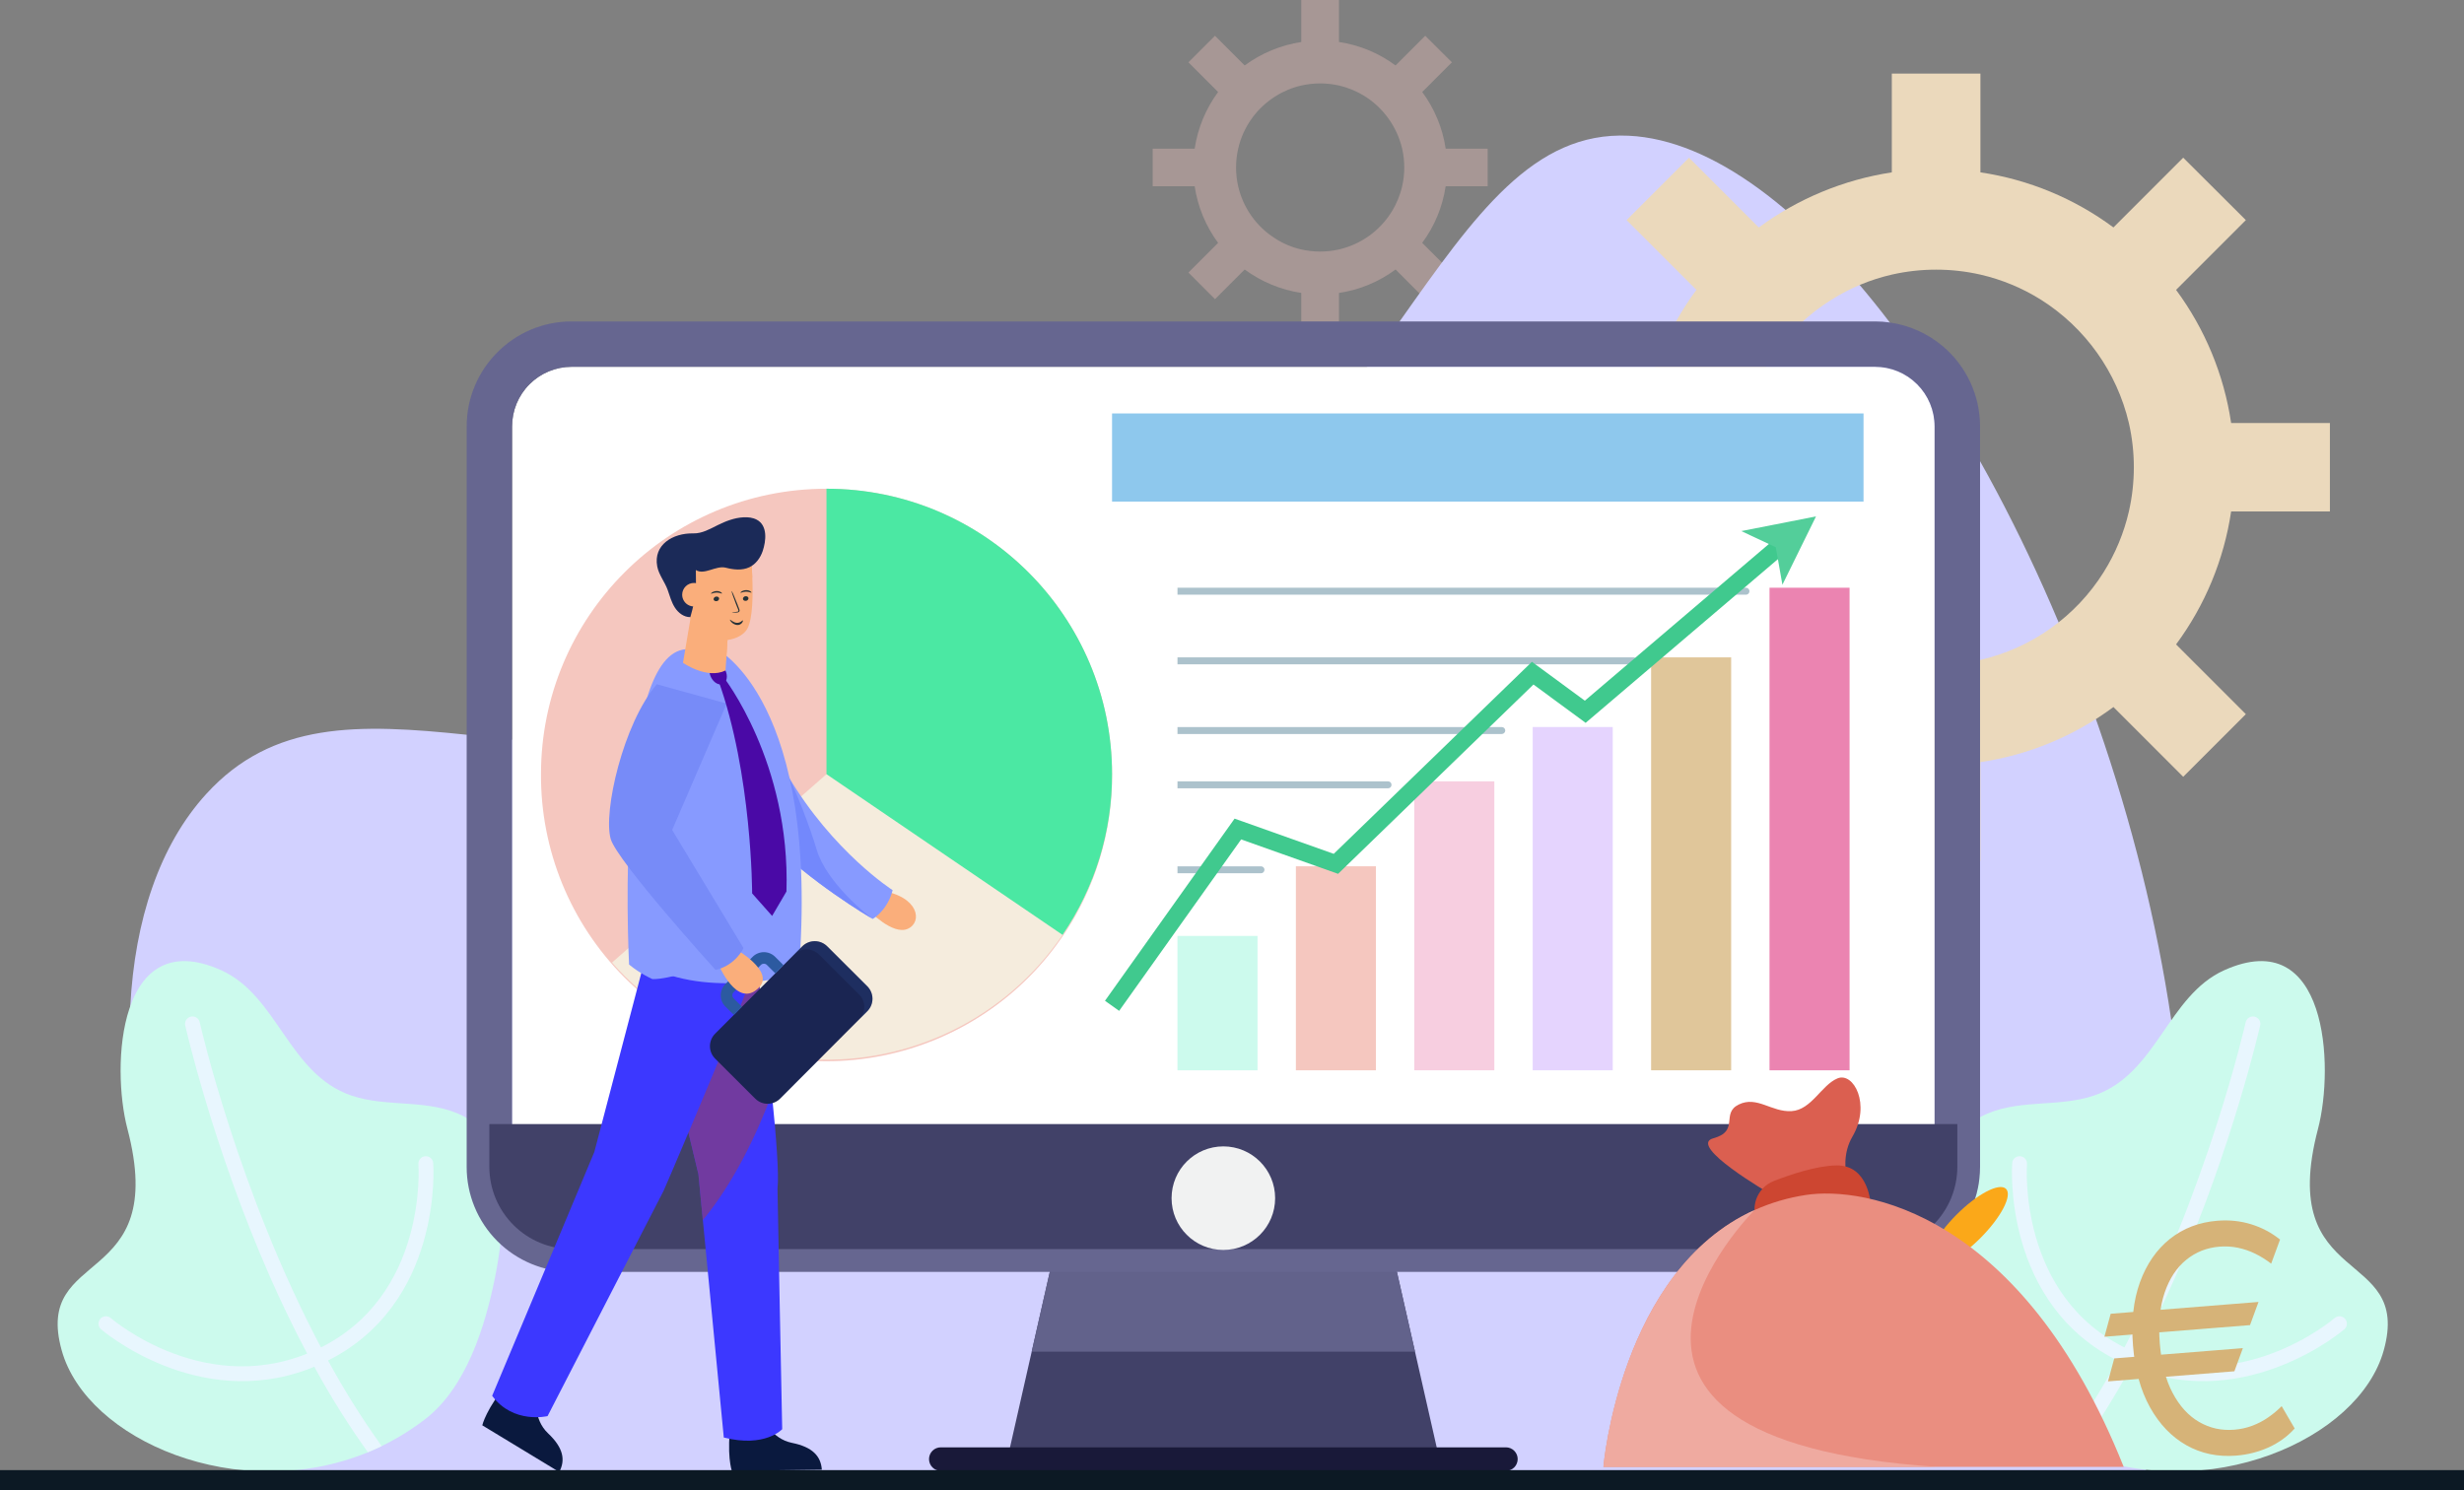
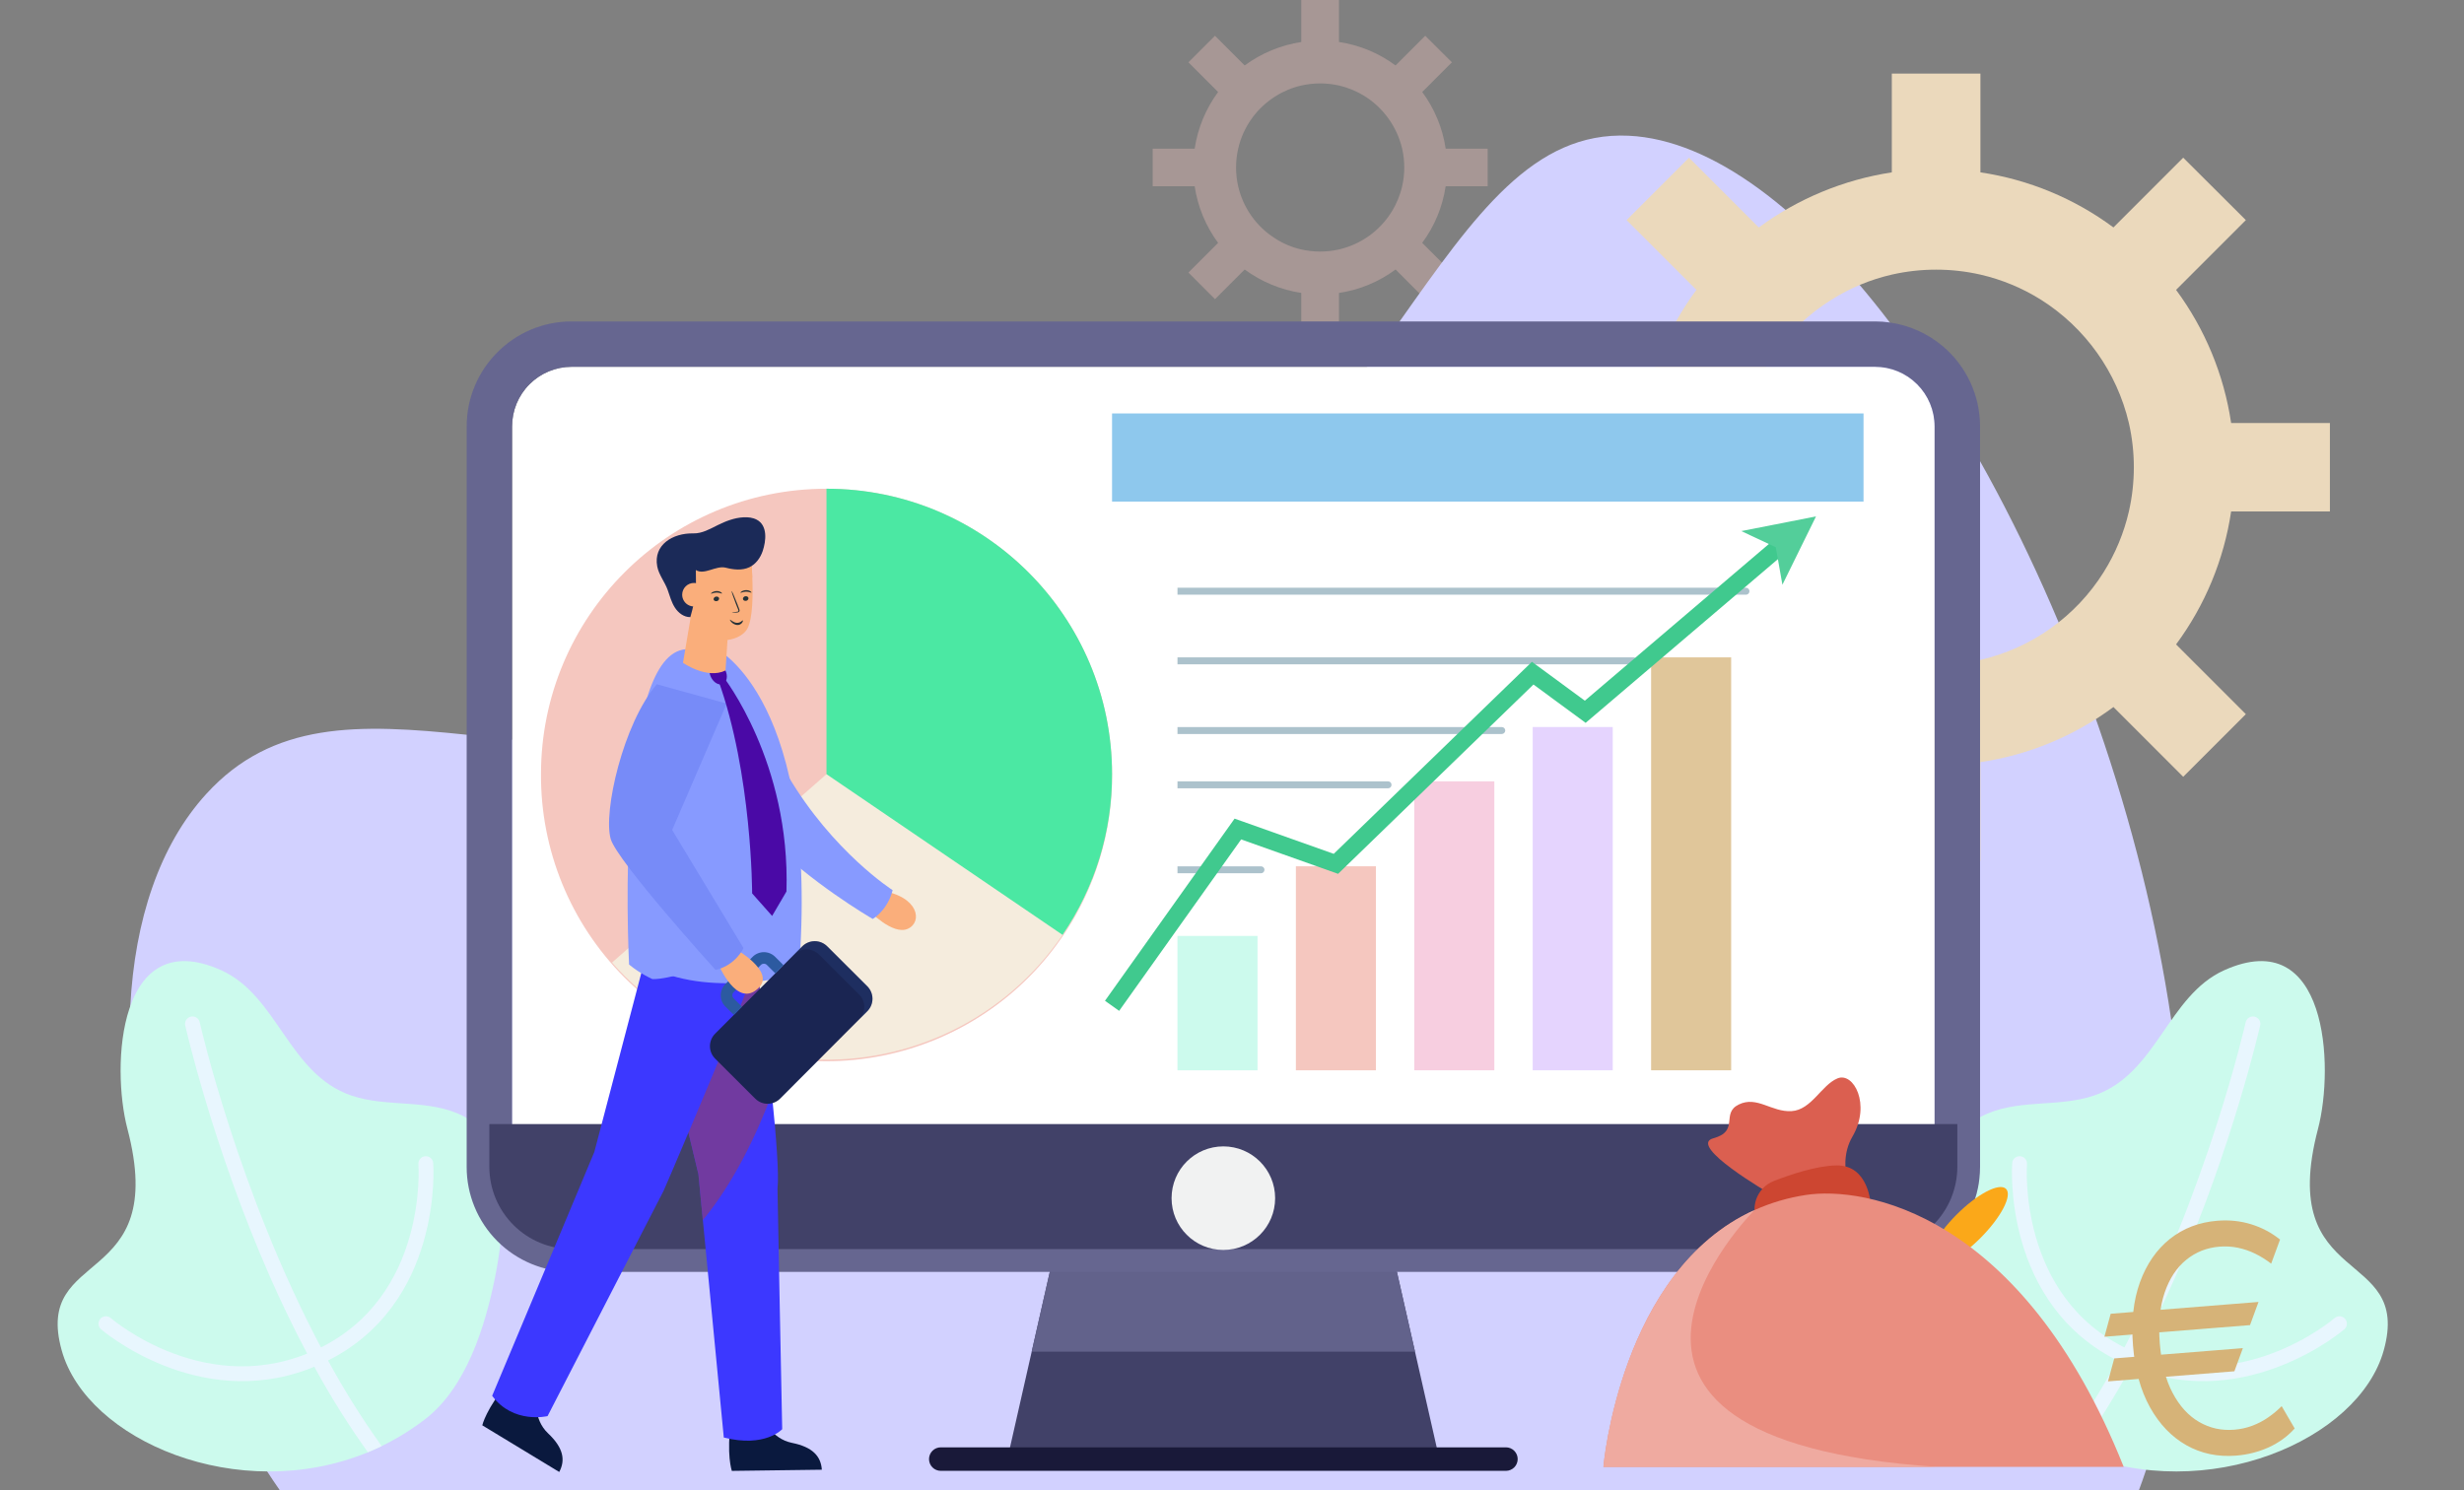
<svg xmlns="http://www.w3.org/2000/svg" width="1000" height="605" viewBox="0 0 1000 605" fill="none">
  <rect x="0" y="0" width="1000" height="605" fill="#808080" stroke="none" />
  <g clip-path="url(#clip0_311_1701)">
    <path opacity="0.33" d="M603.761 75.611V60.344H586.726C585.485 52.014 582.217 44.116 577.211 37.344L589.261 25.297L578.427 14.514L566.38 26.561C559.621 21.551 551.732 18.283 543.41 17.045V0.01H528.109V17.045C519.797 18.314 511.916 21.579 505.143 26.561L493.096 14.514L482.316 25.297L494.363 37.344C489.359 44.118 486.092 52.015 484.847 60.344H467.812V75.611H484.847C486.092 83.931 489.359 91.819 494.363 98.581L482.316 110.628L493.099 121.445L505.146 109.395C511.918 114.379 519.8 117.645 528.113 118.91V135.945H543.413V118.91C551.736 117.675 559.625 114.406 566.383 109.395L578.427 121.445L589.244 110.628L577.197 98.581C582.204 91.82 585.471 83.932 586.713 75.611H603.761ZM564.704 86.084C559.895 93.759 552.238 99.213 543.413 101.249C538.377 102.389 533.149 102.389 528.113 101.249C524.406 100.408 520.874 98.929 517.674 96.877C513.872 94.507 510.575 91.408 507.973 87.761C505.371 84.113 503.514 79.988 502.509 75.621C501.369 70.596 501.369 65.38 502.509 60.355C503.507 55.981 505.36 51.848 507.963 48.194C510.566 44.54 513.866 41.437 517.674 39.065C520.883 37.037 524.413 35.567 528.113 34.717C533.149 33.577 538.377 33.577 543.413 34.717C547.125 35.57 550.668 37.036 553.897 39.054C561.54 43.895 566.983 51.538 569.058 60.344C570.198 65.37 570.198 70.586 569.058 75.611C568.202 79.321 566.731 82.861 564.704 86.084Z" fill="#F5C7BF" />
    <path d="M886.901 492.377C886.877 495.155 886.825 497.919 886.748 500.67C886.666 503.821 886.537 506.963 886.384 510.09C886.35 510.772 886.312 511.453 886.278 512.114C886.254 512.618 886.22 513.136 886.183 513.62C886.01 516.652 885.799 519.674 885.549 522.686C885.515 523.074 885.491 523.452 885.454 523.841C884.595 533.898 883.333 543.779 881.668 553.482C881.645 553.669 881.621 553.846 881.587 554.034C881.587 554.034 881.587 554.034 881.587 554.057C881.28 555.86 880.953 557.645 880.622 559.423C880.306 561.021 879.989 562.623 879.658 564.22C878.766 568.575 877.764 572.891 876.684 577.167L876.469 577.978C874.879 584.213 873.084 590.329 871.083 596.328C871.059 596.42 871.025 596.515 870.991 596.607C870.047 599.432 869.059 602.242 868.027 605.005H113.633C111.857 602.468 110.128 599.901 108.447 597.302C108.222 596.985 108.011 596.655 107.81 596.328C100.192 584.595 93.294 572.41 87.157 559.839C86.087 557.652 85.04 555.457 84.016 553.253C83.216 551.55 82.441 549.846 81.689 548.143C75.432 534.121 70.095 519.706 65.714 504.99C55.799 471.752 51.319 438.452 52.883 408.412C54.706 373.607 64.657 343.169 83.709 322.267C110.682 292.698 145.461 293.648 189.38 298.237C195.356 298.861 201.506 299.556 207.822 300.237C211.892 300.692 216.036 301.134 220.254 301.566C230.714 302.626 241.626 303.566 252.989 304.131C254.849 304.213 256.706 304.295 258.59 304.353C262.317 304.506 266.105 304.588 269.938 304.625C275.324 304.682 280.804 304.615 286.38 304.424C286.534 304.424 286.677 304.424 286.83 304.424C287.3 304.424 287.757 304.39 288.227 304.367C291.791 304.237 295.402 304.037 299.061 303.767C302.26 303.545 305.483 303.273 308.754 302.942C310.246 302.793 311.752 302.626 313.258 302.448C313.834 302.38 314.423 302.319 315.009 302.237C321.68 301.44 328.483 300.397 335.417 299.11C353.699 295.672 371.648 290.656 389.063 284.119C406.1 277.782 422.568 270.007 438.287 260.88C467.185 244.07 490.51 224.241 510.154 203.643C521.435 191.82 531.489 179.753 540.711 167.869C545.652 161.481 550.343 155.154 554.861 148.933C559.403 142.642 563.787 136.494 568.012 130.491C598.756 87.004 622.387 53.248 661.022 55.095C695.123 56.73 732.569 85.7 766.979 130.924C779.704 147.649 792.021 166.588 803.594 187.194C840.127 252.168 869.349 333.694 881.212 414.143C883.597 430.398 885.3 446.605 886.176 462.624C886.738 472.593 886.983 482.548 886.901 492.377Z" fill="#D2D1FF" />
    <path d="M945.576 207.605V171.712H905.496C902.581 152.138 894.906 133.578 883.146 117.66L911.465 89.341L886.042 64L857.727 92.319C841.844 80.543 823.302 72.864 803.743 69.963V29.879H767.783V69.963C748.245 72.94 729.722 80.614 713.802 92.326L685.487 64.007L660.146 89.348L688.471 117.66C676.708 133.581 669.029 152.144 666.108 171.722H626.035V207.605H666.098C669.024 227.154 676.707 245.686 688.471 261.571L660.156 289.89L685.497 315.31L713.802 286.987C729.722 298.699 748.245 306.373 767.783 309.351V349.413H803.743V309.357C823.302 306.449 841.843 298.766 857.727 286.987L886.042 315.303L911.465 289.883L883.146 261.571C894.905 245.685 902.58 227.153 905.496 207.605H945.576ZM853.782 232.22C842.477 250.255 824.483 263.072 803.743 267.86C791.906 270.54 779.62 270.54 767.783 267.86C759.071 265.876 750.771 262.392 743.252 257.565C734.316 251.992 726.568 244.71 720.451 236.137C714.335 227.564 709.97 217.868 707.608 207.605C704.928 195.795 704.928 183.535 707.608 171.726C709.951 161.445 714.307 151.73 720.424 143.142C726.541 134.554 734.299 127.262 743.249 121.687C750.788 116.916 759.083 113.46 767.779 111.466C779.616 108.782 791.903 108.782 803.74 111.466C812.46 113.473 820.781 116.928 828.359 121.687C846.33 133.059 859.124 151.025 863.996 171.726C866.68 183.535 866.68 195.796 863.996 207.605C861.989 216.318 858.536 224.634 853.782 232.206V232.22Z" fill="#EBD9BC" />
    <path d="M785.151 173.074V473.618C785.144 480.031 782.593 486.18 778.058 490.714C773.523 495.249 767.375 497.8 760.961 497.807H231.983C225.573 497.799 219.428 495.247 214.898 490.712C210.369 486.176 207.824 480.028 207.824 473.618V173.074C207.824 166.664 210.369 160.516 214.898 155.981C219.428 151.445 225.573 148.893 231.983 148.885H760.954C767.37 148.885 773.523 151.433 778.059 155.97C782.596 160.506 785.144 166.659 785.144 173.074H785.151Z" fill="white" />
    <path d="M843.15 589.486C841.273 588.703 839.402 587.875 837.559 586.972C831.313 583.944 825.394 580.282 819.897 576.043C803.203 563.188 795.544 538.355 791.575 518.635C787.868 500.142 783.46 464.15 803.885 453.316C818.194 445.705 834.946 449.78 849.879 444.673C875.36 435.975 879.687 404.157 902.711 393.813C944.559 375.024 947.428 432.728 940.76 458.164C923.609 523.521 979.146 505.985 967.43 548.109C957.284 584.638 895.665 611.1 843.15 589.486Z" fill="#CCFAED" />
    <path d="M882.807 518.389C878.422 528.334 873.417 538.831 867.755 549.454C866.831 551.232 865.86 553.011 864.872 554.779C858.343 566.779 851.089 578.369 843.149 589.486C841.272 588.702 839.402 587.874 837.559 586.971C845.52 575.843 852.793 564.237 859.336 552.22C860.299 550.455 861.251 548.687 862.191 546.916C895.607 483.938 911.143 416.108 911.395 414.963C911.477 414.573 911.637 414.204 911.863 413.876C912.09 413.548 912.379 413.268 912.714 413.053C913.05 412.838 913.424 412.691 913.817 412.622C914.209 412.553 914.611 412.562 915 412.649C915.389 412.736 915.757 412.9 916.082 413.13C916.407 413.361 916.683 413.653 916.894 413.991C917.106 414.329 917.248 414.705 917.313 415.099C917.377 415.492 917.363 415.894 917.272 416.282C917.142 416.748 906.138 465.438 882.807 518.389Z" fill="#E8F6FE" />
    <path d="M867.34 555.74C865.149 554.919 862.945 553.986 860.723 552.923C812.426 529.81 816.586 472.658 816.637 472.082C816.702 471.285 817.082 470.547 817.691 470.031C818.301 469.514 819.091 469.26 819.887 469.326C820.684 469.391 821.421 469.77 821.938 470.38C822.455 470.989 822.709 471.779 822.643 472.576C822.599 473.111 818.824 526.192 863.326 547.485C907.995 568.857 947.083 535.367 947.479 535.026C948.08 534.5 948.866 534.234 949.663 534.287C950.461 534.34 951.204 534.707 951.731 535.309C952.257 535.91 952.523 536.696 952.47 537.493C952.417 538.291 952.049 539.034 951.448 539.561C951.025 539.911 912.707 572.745 867.34 555.74Z" fill="#E8F6FE" />
    <path d="M149.304 589.486C151.184 588.703 153.051 587.875 154.894 586.972C161.141 583.944 167.059 580.282 172.556 576.043C189.25 563.188 196.909 538.355 200.878 518.635C204.585 500.142 208.994 464.15 188.569 453.316C174.26 445.705 157.508 449.78 142.575 444.673C117.094 435.975 112.767 404.157 89.743 393.813C47.895 375.024 45.026 432.728 51.707 458.164C68.858 523.521 13.321 505.985 25.037 548.109C35.17 584.638 96.771 611.1 149.304 589.486Z" fill="#CCFAED" />
    <path d="M109.627 518.389C114.015 528.334 119.016 538.831 124.679 549.454C125.602 551.232 126.573 553.011 127.561 554.779C134.095 566.779 141.356 578.37 149.301 589.486C151.182 588.702 153.049 587.874 154.892 586.971C146.932 575.842 139.659 564.237 133.114 552.22C132.149 550.455 131.197 548.687 130.259 546.916C96.844 483.938 81.308 416.108 81.056 414.963C80.973 414.573 80.814 414.204 80.587 413.876C80.361 413.548 80.072 413.268 79.736 413.053C79.401 412.838 79.026 412.691 78.634 412.622C78.241 412.553 77.839 412.562 77.45 412.649C77.061 412.736 76.694 412.9 76.368 413.13C76.043 413.361 75.767 413.653 75.556 413.991C75.345 414.329 75.202 414.705 75.138 415.099C75.073 415.492 75.087 415.894 75.179 416.282C75.294 416.748 86.299 465.438 109.627 518.389Z" fill="#E8F6FE" />
    <path d="M125.113 555.74C127.304 554.919 129.508 553.986 131.73 552.923C180.027 529.81 175.867 472.658 175.819 472.082C175.754 471.285 175.375 470.547 174.765 470.031C174.156 469.514 173.366 469.26 172.569 469.326C171.773 469.391 171.035 469.77 170.518 470.38C170.001 470.989 169.747 471.779 169.813 472.576C169.854 473.111 173.629 526.192 129.127 547.485C84.458 568.857 45.37 535.367 44.974 535.026C44.373 534.5 43.587 534.234 42.79 534.287C41.992 534.34 41.249 534.707 40.722 535.309C40.196 535.91 39.93 536.696 39.983 537.493C40.036 538.291 40.404 539.034 41.005 539.561C41.414 539.911 79.732 572.745 125.113 555.74Z" fill="#E8F6FE" />
    <path d="M451.32 314.243C451.403 329.513 448.467 344.65 442.68 358.782C436.894 372.914 428.371 385.762 417.603 396.59C406.834 407.417 394.032 416.009 379.931 421.872C365.831 427.735 350.711 430.753 335.44 430.753C320.17 430.753 305.049 427.735 290.949 421.872C276.849 416.009 264.046 407.417 253.278 396.59C242.509 385.762 233.987 372.914 228.2 358.782C222.414 344.65 219.477 329.513 219.56 314.243C219.56 250.25 271.432 198.382 335.425 198.382C399.418 198.382 451.32 250.243 451.32 314.243Z" fill="#F5C7BF" />
    <path d="M443.203 356.899C435.898 375.353 423.976 391.623 408.579 404.147C393.182 416.672 374.826 425.032 355.27 428.427C335.715 431.822 315.615 430.137 296.898 423.534C278.18 416.932 261.472 405.633 248.375 390.72L335.423 314.243H407.651L443.203 356.899Z" fill="#F5ECDD" />
    <path d="M451.321 314.243C451.358 337.514 444.35 360.25 431.22 379.463L335.426 314.243V198.375C399.45 198.375 451.321 250.243 451.321 314.243Z" fill="#4BE8A3" />
-     <path d="M750.633 238.561H718.145V434.442H750.633V238.561Z" fill="#EB84B1" />
    <path d="M702.579 266.828H670.09V434.441H702.579V266.828Z" fill="#E0C69A" />
    <path d="M654.524 295.096H622.035V434.441H654.524V295.096Z" fill="#E5D4FE" />
    <path d="M606.469 317.152H573.98V434.444H606.469V317.152Z" fill="#F7CEE0" />
    <path d="M558.415 351.631H525.926V434.444H558.415V351.631Z" fill="#F5C7BF" />
    <path d="M510.36 379.899H477.871V434.445H510.36V379.899Z" fill="#CCFAED" />
    <path d="M708.596 238.57H477.875V241.395H708.596C708.97 241.394 709.328 241.245 709.592 240.981C709.857 240.716 710.005 240.358 710.006 239.984C710.009 239.798 709.974 239.614 709.904 239.441C709.834 239.269 709.73 239.112 709.598 238.981C709.467 238.849 709.311 238.745 709.139 238.674C708.966 238.604 708.782 238.569 708.596 238.57Z" fill="#ACC2CC" />
    <path d="M664.441 268.249C664.439 268.623 664.29 268.981 664.025 269.246C663.76 269.51 663.402 269.659 663.027 269.659H477.875V266.835H663.027C663.214 266.833 663.398 266.869 663.571 266.939C663.743 267.009 663.9 267.113 664.031 267.245C664.163 267.377 664.267 267.533 664.337 267.706C664.408 267.878 664.443 268.063 664.441 268.249Z" fill="#ACC2CC" />
    <path d="M610.901 296.526C610.894 296.899 610.743 297.255 610.479 297.518C610.216 297.781 609.859 297.931 609.487 297.937H477.875V295.112H609.487C609.861 295.113 610.221 295.262 610.485 295.527C610.75 295.792 610.9 296.151 610.901 296.526Z" fill="#ACC2CC" />
    <path d="M564.739 318.566C564.741 318.752 564.706 318.937 564.636 319.109C564.566 319.281 564.462 319.437 564.331 319.569C564.199 319.701 564.043 319.805 563.871 319.875C563.699 319.946 563.515 319.982 563.329 319.98H477.875V317.152H563.329C563.515 317.151 563.699 317.187 563.871 317.257C564.043 317.328 564.199 317.432 564.331 317.564C564.462 317.695 564.566 317.852 564.636 318.024C564.706 318.196 564.741 318.38 564.739 318.566Z" fill="#ACC2CC" />
    <path d="M513.182 353.052C513.18 353.427 513.03 353.785 512.765 354.05C512.501 354.315 512.142 354.464 511.768 354.466H477.875V351.642H511.768C511.953 351.64 512.138 351.675 512.31 351.745C512.482 351.815 512.639 351.919 512.77 352.051C512.902 352.182 513.006 352.338 513.077 352.51C513.147 352.682 513.183 352.866 513.182 353.052Z" fill="#ACC2CC" />
    <path d="M583.306 588.509H409.676L418.708 548.647L434.209 480.299L436.022 472.3H556.96L558.769 480.299L574.271 548.647L583.306 588.509Z" fill="#414168" />
    <g style="mix-blend-mode:multiply">
      <path d="M574.27 548.646H418.707L434.209 480.299H558.768L574.27 548.646Z" fill="#62628B" />
    </g>
    <path d="M352.652 369.596C352.652 369.596 362.26 379.704 368.379 377.03C374.498 374.355 373.063 363.804 357.323 361.474C341.583 359.143 352.652 369.596 352.652 369.596Z" fill="#FAAE7B" />
    <path d="M362.271 361.32C362.165 361.722 362.046 362.121 361.93 362.496C360.774 366.292 358.509 369.656 355.426 372.154C355.033 372.468 354.62 372.755 354.189 373.013L354.094 372.955C352.438 371.987 328.882 358.073 312.236 341.066C309.83 338.629 307.555 336.065 305.422 333.386C285.767 308.475 278.418 287.15 278.418 287.15L307.129 287.103C310.016 295.753 313.718 304.111 318.184 312.062C318.2 312.1 318.221 312.135 318.246 312.168C318.262 312.199 318.277 312.23 318.29 312.263C318.702 313.002 319.114 313.721 319.537 314.44C319.598 314.546 319.656 314.651 319.728 314.781C338.03 345.842 362.271 361.32 362.271 361.32Z" fill="#879AFF" />
-     <path d="M354.096 372.956C352.44 371.988 328.884 358.074 312.238 341.066L311.754 330.058L318.2 312.062C318.216 312.1 318.236 312.136 318.261 312.168C318.278 312.199 318.293 312.231 318.306 312.264C318.52 312.604 318.953 313.357 319.552 314.441C319.614 314.546 319.672 314.652 319.743 314.781C322.837 320.406 328.745 335.717 331.433 344.858C335.446 358.466 352.627 371.954 354.096 372.956Z" fill="#7388FC" />
    <path d="M788.42 140.487C782.302 135.347 774.866 132.026 766.956 130.9C764.966 130.609 762.957 130.464 760.946 130.467H231.982C208.494 130.467 189.395 149.59 189.395 173.092V473.632C189.385 479.229 190.48 484.773 192.616 489.946C194.753 495.12 197.889 499.821 201.845 503.781C205.801 507.74 210.499 510.881 215.67 513.022C220.842 515.164 226.385 516.264 231.982 516.26H760.956C761.403 516.26 761.849 516.26 762.285 516.236C763.59 516.198 764.885 516.093 766.155 515.939C768.273 515.682 770.369 515.265 772.424 514.692C773.647 514.352 774.847 513.953 776.022 513.507C777.586 512.924 779.111 512.241 780.587 511.463C781.385 511.05 782.175 510.618 782.948 510.158C785.256 508.772 787.424 507.165 789.422 505.361C795.066 500.307 799.26 493.838 801.571 486.622C802.041 485.188 802.425 483.727 802.723 482.248C802.986 481.01 803.183 479.759 803.312 478.5C803.501 476.891 803.595 475.272 803.595 473.652V173.075C803.594 166.865 802.236 160.73 799.614 155.101C796.993 149.472 793.172 144.484 788.42 140.487ZM207.823 173.075C207.823 166.664 210.367 160.516 214.897 155.981C219.427 151.445 225.572 148.893 231.982 148.885H760.956C767.372 148.885 773.525 151.434 778.061 155.97C782.597 160.506 785.146 166.659 785.146 173.075V473.615C785.146 480.03 782.597 486.183 778.061 490.719C773.525 495.256 767.372 497.804 760.956 497.804H231.982C225.572 497.796 219.427 495.244 214.897 490.708C210.367 486.173 207.823 480.025 207.823 473.615V173.075Z" fill="#666690" />
    <path d="M794.37 456.256V473.631C794.363 482.487 790.841 490.978 784.577 497.239C778.313 503.499 769.821 507.017 760.965 507.02H231.99C223.135 507.02 214.642 503.502 208.381 497.241C202.119 490.979 198.602 482.487 198.602 473.631V456.256H794.37Z" fill="#414168" />
    <path d="M611.173 597.022H381.805C380.54 597.022 379.327 596.519 378.432 595.625C377.538 594.73 377.035 593.517 377.035 592.252C377.035 590.987 377.538 589.774 378.432 588.879C379.327 587.985 380.54 587.482 381.805 587.482H611.173C612.438 587.482 613.651 587.985 614.546 588.879C615.44 589.774 615.943 590.987 615.943 592.252C615.943 593.517 615.44 594.73 614.546 595.625C613.651 596.519 612.438 597.022 611.173 597.022Z" fill="#191939" />
    <path d="M309.554 575.651C309.554 575.651 313.029 583.984 321.403 585.664C329.778 587.344 333.168 591.095 333.539 596.566L297.009 597.04C297.009 597.04 294.682 590.311 296.74 576.564C298.798 562.817 309.554 575.651 309.554 575.651Z" fill="#0A193E" />
    <path d="M217.695 567.041C217.695 567.041 216.23 575.953 222.441 581.81C228.652 587.666 229.545 592.651 226.962 597.482L195.73 578.543C195.73 578.543 197.322 571.603 206.347 561.034C215.372 550.466 217.695 567.041 217.695 567.041Z" fill="#0A193E" />
    <path d="M317.451 580.121C317.451 580.121 310.487 587.746 293.749 583.497L285.528 498.142L285.245 495.27L283.456 476.651L279.906 461.844L279.412 459.8L262.258 388.332L263.515 386.155L278.584 360.261L279.855 358.061L304.508 371.586C304.508 371.586 304.743 373.29 305.131 376.257C305.295 377.491 305.472 378.928 305.707 380.55C306.106 383.572 306.576 387.241 307.107 391.384C308.964 405.922 311.448 426.163 313.271 444.09C315.046 461.568 316.197 476.845 315.54 482.48C315.495 482.746 317.451 580.121 317.451 580.121Z" fill="#3C38FF" />
    <path d="M309.416 384.931C309.416 384.931 308.52 387.316 306.97 391.404C304.994 396.661 301.934 404.691 298.36 413.941C292.102 430.124 269.895 482.241 269.353 483.287C268.917 484.135 259.909 501.613 249.889 521.067C236.915 546.279 222.224 574.809 222.224 574.809C222.224 574.809 208.297 578.171 199.738 566.564L227.168 501.14L227.686 499.906L235.225 481.887L241.211 467.577L241.447 466.671L263.725 381.82L264.277 379.728L278.828 370.765L294.105 361.354L294.282 361.637L301.781 373.184L309.416 384.931Z" fill="#3C38FF" />
    <path d="M324.123 395.329C324.123 395.329 290.353 405.104 265.009 393.176C262.977 392.231 261.015 391.142 259.138 389.919C257.902 389.108 256.702 388.215 255.537 387.285C255.537 387.285 255.043 377.885 254.951 364.267C254.869 351.938 255.128 336.167 256.375 320.77C258.726 292.046 264.573 264.654 278.262 263.533H290.977C290.977 263.533 333.063 284.398 324.123 395.329Z" fill="#879AFF" />
-     <path d="M291.429 293.713C291.429 293.713 283.532 312.005 288.128 330.055C292.131 345.775 284.152 361.059 301.756 384.843L255.785 330.055L276.023 293.713H291.429Z" fill="#879AFF" />
    <path d="M294.865 384.846L290.395 393.704C283.983 392.304 272.117 397.598 264.775 397.421C262.745 396.475 260.784 395.387 258.908 394.164C257.67 393.351 256.47 392.472 255.307 391.527C255.307 391.527 254.813 382.13 254.721 368.509C254.639 356.183 254.898 340.408 256.142 325.012L256.295 324.883L294.865 384.846Z" fill="#879AFF" />
    <g style="mix-blend-mode:multiply" opacity="0.7">
      <path d="M313.262 444.072C306.932 460.879 297.804 479.968 285.243 495.269L283.454 476.65L279.904 461.843L279.41 459.799C286.313 443.445 294.84 423.055 298.36 413.975C301.934 404.728 304.993 396.695 306.969 391.438L307.099 391.394C308.955 405.89 311.439 426.145 313.262 444.072Z" fill="#883A78" />
    </g>
    <path d="M290.231 429.716L306.489 445.93C307.154 446.596 307.943 447.124 308.812 447.485C309.681 447.845 310.613 448.031 311.554 448.031C312.495 448.031 313.426 447.845 314.295 447.485C315.164 447.124 315.954 446.596 316.618 445.93L351.986 410.47C352.652 409.805 353.18 409.016 353.541 408.147C353.901 407.278 354.087 406.346 354.087 405.406C354.087 404.465 353.901 403.533 353.541 402.664C353.18 401.795 352.652 401.006 351.986 400.341L335.728 384.127C335.063 383.461 334.274 382.933 333.405 382.572C332.536 382.212 331.604 382.026 330.663 382.026C329.723 382.026 328.791 382.212 327.922 382.572C327.053 382.933 326.264 383.461 325.599 384.127L290.221 419.587C289.555 420.252 289.028 421.042 288.668 421.912C288.309 422.781 288.124 423.713 288.125 424.654C288.126 425.595 288.312 426.526 288.674 427.395C289.035 428.263 289.564 429.052 290.231 429.716Z" fill="#1A2552" />
    <path d="M294.405 408.562L297.812 411.969L301.133 408.641L297.726 405.234C297.471 404.982 297.302 404.657 297.243 404.303C297.194 404.028 297.213 403.745 297.296 403.478C297.38 403.212 297.526 402.969 297.723 402.77L308.779 391.687C309.106 391.36 309.551 391.176 310.014 391.176C310.477 391.176 310.921 391.36 311.249 391.687L314.656 395.094L317.978 391.766L314.571 388.359C313.355 387.157 311.714 386.484 310.004 386.488C308.295 386.492 306.657 387.172 305.447 388.379L294.391 399.462C293.183 400.671 292.504 402.311 292.504 404.021C292.504 405.73 293.183 407.37 294.391 408.579L294.405 408.562Z" fill="#2C5AA0" />
    <g style="mix-blend-mode:multiply" opacity="0.5">
      <g style="mix-blend-mode:multiply" opacity="0.5">
        <path d="M348.664 413.791L351.986 410.459C352.652 409.795 353.18 409.005 353.541 408.136C353.902 407.267 354.087 406.336 354.087 405.395C354.087 404.454 353.902 403.522 353.541 402.653C353.18 401.784 352.652 400.995 351.986 400.33L335.728 384.117C335.064 383.451 334.274 382.922 333.405 382.562C332.536 382.201 331.604 382.016 330.664 382.016C329.723 382.016 328.791 382.201 327.922 382.562C327.053 382.922 326.264 383.451 325.599 384.117L322.277 387.449C322.942 386.783 323.731 386.254 324.6 385.894C325.469 385.533 326.401 385.348 327.342 385.348C328.283 385.348 329.214 385.533 330.083 385.894C330.952 386.254 331.742 386.783 332.406 387.449L348.661 403.662C349.327 404.327 349.856 405.116 350.217 405.985C350.577 406.854 350.763 407.785 350.764 408.726C350.764 409.667 350.579 410.599 350.218 411.468C349.858 412.337 349.33 413.127 348.664 413.791Z" fill="#2A468A" />
      </g>
    </g>
    <path d="M289.462 269.312C291.074 268.538 293.271 269.765 294.375 272.037C295.479 274.31 295.057 276.807 293.452 277.584C291.847 278.361 289.643 277.134 288.542 274.858C287.442 272.583 287.854 270.089 289.462 269.312Z" fill="#4A09A6" />
    <path d="M298.291 385.063C298.291 385.063 314.539 394.17 308.052 400.824C299.102 410.023 291.43 391.073 291.43 391.073L298.291 385.063Z" fill="#FAAE7B" />
    <path d="M296.038 247.688L295.554 255.183L294.709 268.129L294.45 272.15C286.863 275.867 277.184 269.032 277.184 269.032L280.25 250.955L280.345 250.379L286.137 249.391L296.038 247.688Z" fill="#FAAE7B" />
    <path d="M294.937 285.587L272.792 336.889L301.751 384.842C301.751 384.842 298.586 391.833 290.406 393.7C290.406 393.7 250.466 349.634 247.849 340.531C244.721 329.673 252.895 293.685 266.567 277.747L294.937 285.587Z" fill="#778BF8" />
    <path d="M496.49 507.361C508.098 507.361 517.508 497.951 517.508 486.343C517.508 474.735 508.098 465.325 496.49 465.325C484.883 465.325 475.473 474.735 475.473 486.343C475.473 497.951 484.883 507.361 496.49 507.361Z" fill="#F1F2F2" />
    <g style="mix-blend-mode:multiply">
-       <path d="M295.554 255.169L294.709 268.116C283.064 264.409 280.628 253.306 280.24 250.941C280.209 250.794 280.186 250.645 280.172 250.495L282.417 247.088L286.144 249.394L295.554 255.169Z" fill="#FAAE7B" />
-     </g>
+       </g>
    <path d="M303.355 255.091C299.805 261.853 281.325 263.772 278.749 245.186C278.678 244.727 278.63 244.256 278.586 243.776C278.39 241.782 278.37 239.774 278.525 237.776C278.572 236.996 278.658 236.218 278.784 235.446C279.959 228.155 283.782 224.591 286.735 222.884C287.895 222.188 289.161 221.687 290.483 221.402L290.742 221.488L304.762 225.896C304.762 225.896 305.126 229.542 305.317 234.352C305.603 241.412 305.528 250.972 303.355 255.091Z" fill="#FAAE7B" />
    <g style="mix-blend-mode:multiply">
      <path d="M305.318 234.353C303.295 235.907 300.208 237.12 296.038 235.614C287.841 232.626 289.169 237.436 284.417 236.319C284.662 236.52 286.911 238.295 286.359 240.799C286.168 241.716 285.582 242.741 284.393 243.811C282.192 245.797 280.451 241.906 279.228 237.273C279.078 236.67 278.925 236.06 278.781 235.447C277.736 230.861 277.184 226.214 277.184 226.214L286.723 222.885L290.733 221.488L304.753 225.897C304.753 225.897 305.128 229.542 305.318 234.353Z" fill="#FAAE7B" />
    </g>
    <path d="M266.733 229.914C267.381 233.355 269.83 236.206 270.989 239.511C271.837 241.937 272.508 244.465 273.898 246.625C275.288 248.785 277.605 250.563 280.17 250.488C282.46 242.404 282.596 239.78 282.405 231.382C285.86 233.573 290.582 229.413 294.558 230.435C297.723 231.253 301.209 231.641 304.156 230.23C306.769 228.98 308.585 226.438 309.528 223.692C310.912 219.587 311.644 213.291 307.079 210.92C305.464 210.085 303.59 209.877 301.774 209.973C298.108 210.163 294.596 211.513 291.304 213.141C288.153 214.705 284.944 216.582 281.424 216.507C272.972 216.327 265.095 221.185 266.733 229.914Z" fill="#1B2A58" />
    <path d="M276.86 241.358C276.852 242.3 277.124 243.224 277.642 244.012C278.159 244.8 278.898 245.418 279.766 245.786C280.634 246.154 281.592 246.257 282.518 246.081C283.444 245.905 284.298 245.459 284.97 244.799C285.643 244.138 286.105 243.293 286.298 242.37C286.491 241.448 286.406 240.488 286.054 239.614C285.702 238.739 285.099 237.988 284.32 237.457C283.542 236.925 282.623 236.635 281.68 236.625C281.053 236.619 280.43 236.736 279.848 236.97C279.266 237.204 278.736 237.551 278.288 237.991C277.84 238.431 277.483 238.954 277.238 239.532C276.993 240.11 276.864 240.73 276.86 241.358Z" fill="#FAAE7B" />
    <path d="M291.461 275.969C305.252 314.127 305.252 362.642 305.252 362.642L313.364 371.787L319.18 361.862C320.839 309.395 293.587 274.776 293.587 274.776L291.461 275.969Z" fill="#4A09A6" />
    <path d="M756.303 167.821H451.32V203.605H756.303V167.821Z" fill="#8EC8ED" />
    <g style="mix-blend-mode:screen">
      <path d="M803.68 502.594C795.262 511.013 786.305 515.687 783.644 513.04C780.983 510.393 785.671 501.419 794.086 493.004C802.502 484.588 811.462 479.911 814.123 482.561C816.784 485.212 812.096 494.179 803.68 502.594Z" fill="#FBA819" />
    </g>
    <path d="M454.197 410.316L448.449 406.224L501.05 332.286L541.289 346.578L621.725 268.627L643.199 284.415L720.34 218.718L724.915 224.091L643.523 293.412L622.352 277.846L543.054 354.694L503.71 340.722L454.197 410.316Z" fill="#40C98E" />
    <path d="M723.379 237.344L720.687 222.125L706.691 215.57L737.013 209.618L723.379 237.344Z" fill="#53CE9A" />
    <path d="M754.055 491.034C754.055 491.034 744.175 474.388 751.803 461.342C759.431 448.297 752.253 435.024 745.732 437.725C739.211 440.427 735.17 450.546 727.062 451.012C718.953 451.479 713.117 444.713 705.693 448.314C698.269 451.915 706.143 459.111 695.346 462.034C684.549 464.957 718.289 484.469 718.289 484.469L717.164 498.7L754.055 491.034Z" fill="#DB5F50" />
    <path d="M759.224 489.021C759.224 489.021 758.542 472.824 745.279 473.049C737.324 473.185 726.946 476.633 719.907 479.373C712.869 482.112 709.847 490.616 713.84 497.068L714.013 497.344L759.224 489.021Z" fill="#CD4631" />
    <path d="M861.889 595.401H650.734C650.734 595.401 657.477 515.841 712.06 491.178C718.696 488.19 725.711 486.127 732.907 485.045C756.153 481.451 820.487 491.634 861.889 595.401Z" fill="#EA8E80" />
    <g style="mix-blend-mode:multiply">
      <path d="M785.988 595.401H650.73C650.73 595.401 657.473 515.841 712.056 491.178C712.056 491.178 618.889 584.222 785.988 595.401Z" fill="#EFAAA0" />
    </g>
-     <path d="M1000 596.732H0V604.984H1000V596.732Z" fill="#0C1924" />
    <path d="M303.771 242.89C303.736 243.169 303.601 243.425 303.391 243.61C303.181 243.795 302.91 243.897 302.629 243.895C302.009 243.933 301.505 243.555 301.512 243.03C301.542 242.749 301.675 242.49 301.885 242.301C302.095 242.112 302.367 242.008 302.65 242.008C303.273 241.984 303.777 242.372 303.771 242.89Z" fill="#263238" />
    <path d="M304.963 240.539C304.817 240.669 303.989 240.134 302.776 240.155C301.563 240.175 300.643 240.717 300.517 240.587C300.456 240.533 300.609 240.298 301.011 240.049C301.56 239.721 302.187 239.546 302.827 239.541C303.438 239.524 304.041 239.686 304.561 240.008C304.922 240.253 305.035 240.482 304.963 240.539Z" fill="#263238" />
    <path d="M291.856 243.003C291.828 243.284 291.695 243.544 291.485 243.733C291.274 243.922 291.001 244.026 290.719 244.025C290.095 244.066 289.594 243.684 289.598 243.159C289.632 242.881 289.767 242.625 289.977 242.44C290.188 242.255 290.459 242.153 290.739 242.154C291.362 242.096 291.863 242.485 291.856 243.003Z" fill="#263238" />
    <path d="M293.009 240.914C292.863 241.044 292.032 240.509 290.819 240.529C289.606 240.55 288.686 241.092 288.56 240.966C288.499 240.908 288.652 240.676 289.054 240.424C289.604 240.097 290.23 239.922 290.87 239.916C291.481 239.899 292.084 240.061 292.604 240.383C292.965 240.628 293.081 240.857 293.009 240.914Z" fill="#263238" />
    <path d="M297.009 248.675C297.009 248.614 297.769 248.491 298.999 248.335C299.312 248.304 299.609 248.246 299.68 248.062C299.719 247.785 299.66 247.503 299.513 247.265C299.254 246.618 298.985 245.94 298.699 245.221C297.575 242.318 296.777 239.93 296.914 239.885C297.05 239.841 298.075 242.154 299.2 245.057C299.472 245.773 299.728 246.454 299.973 247.101C300.075 247.405 300.259 247.749 300.082 248.154C300.027 248.255 299.951 248.342 299.859 248.411C299.767 248.481 299.662 248.53 299.551 248.556C299.377 248.6 299.198 248.624 299.019 248.628C297.782 248.72 297.009 248.733 297.009 248.675Z" fill="#263238" />
    <path d="M301.478 251.844C301.311 251.664 300.562 252.904 299.039 252.815C297.516 252.727 296.375 251.384 296.262 251.548C296.197 251.609 296.388 252.059 296.899 252.57C297.5 253.207 298.308 253.607 299.179 253.698C299.554 253.723 299.931 253.656 300.274 253.502C300.618 253.347 300.918 253.11 301.148 252.812C301.505 252.349 301.563 251.916 301.478 251.844Z" fill="#263238" />
    <path d="M916.6 528.47L913.156 537.865L854.071 542.587L856.609 533.265L916.6 528.47ZM910.255 547.216L906.811 556.612L855.52 560.711L858.058 551.389L910.255 547.216ZM925.337 503.147L921.741 512.92C919.668 511.322 917.508 509.975 915.262 508.878C913.016 507.78 910.687 506.978 908.275 506.472C905.864 505.966 903.359 505.816 900.761 506.024C895.626 506.434 891.118 508.223 887.237 511.391C883.356 514.559 880.443 519.002 878.498 524.721C876.554 530.439 875.903 537.316 876.545 545.351C877.187 553.386 878.922 560.072 881.751 565.409C884.579 570.746 888.16 574.67 892.495 577.181C896.831 579.692 901.566 580.743 906.701 580.332C909.359 580.12 911.838 579.572 914.139 578.689C916.47 577.803 918.614 576.674 920.571 575.302C922.559 573.927 924.368 572.415 926 570.764L931.284 579.826C928.351 583.07 924.817 585.633 920.681 587.514C916.543 589.365 912.163 590.475 907.541 590.844C900.11 591.438 893.371 590.031 887.322 586.624C881.304 583.213 876.379 578.074 872.547 571.206C868.745 564.336 866.453 556.007 865.671 546.22C864.888 536.433 865.828 527.846 868.491 520.459C871.183 513.07 875.229 507.213 880.629 502.891C886.06 498.565 892.49 496.106 899.921 495.512C904.724 495.128 909.276 495.6 913.577 496.928C917.909 498.254 921.829 500.327 925.337 503.147Z" fill="#D6B378" />
  </g>
  <defs>
    <clipPath id="clip0_311_1701">
      <rect width="1000" height="604.984" fill="white" />
    </clipPath>
  </defs>
</svg>